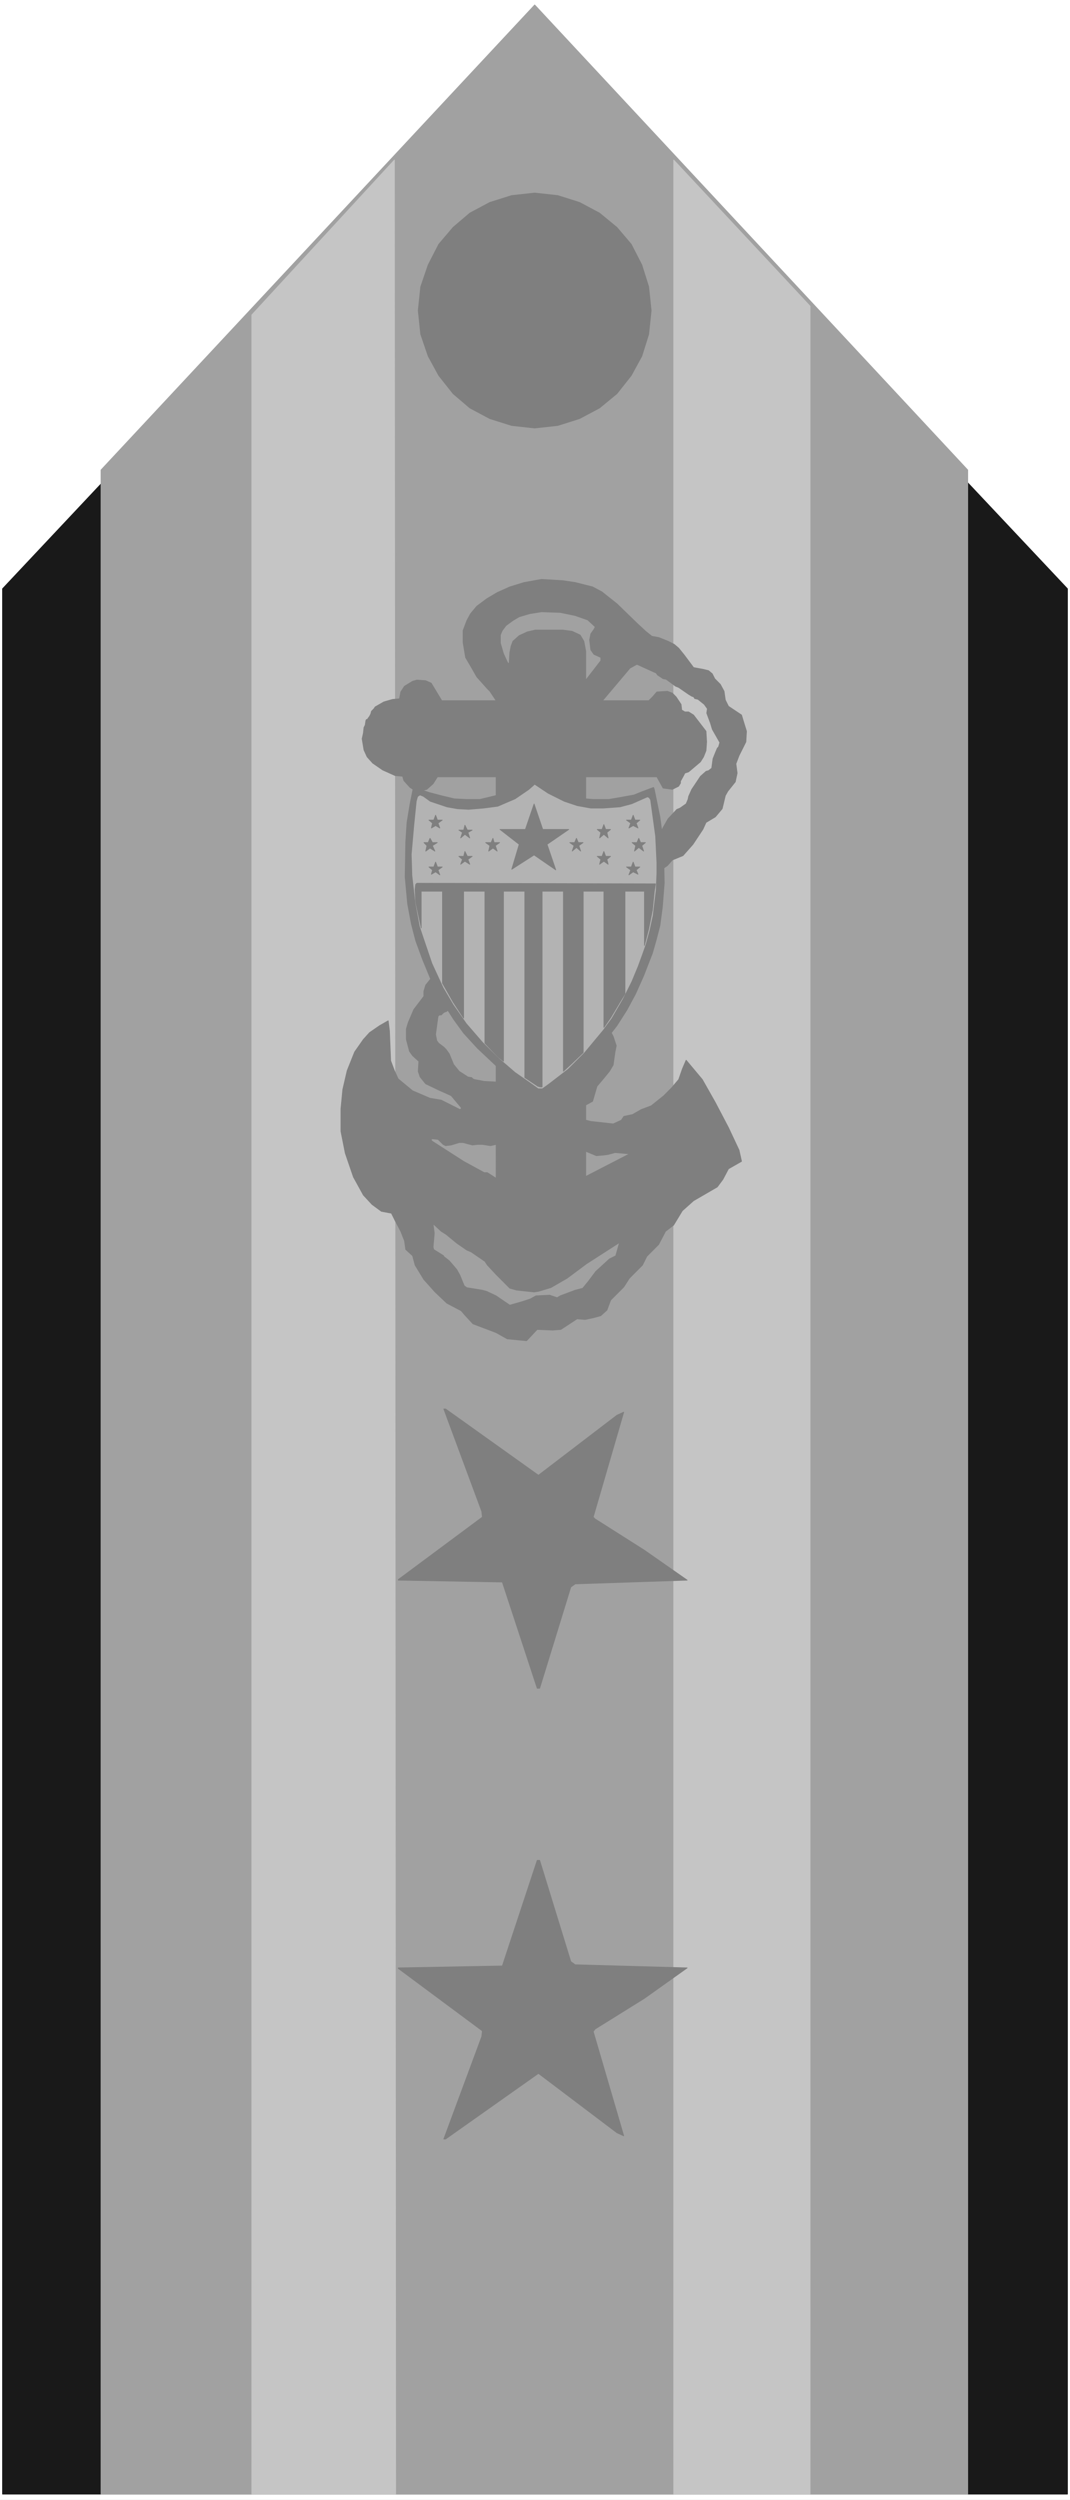
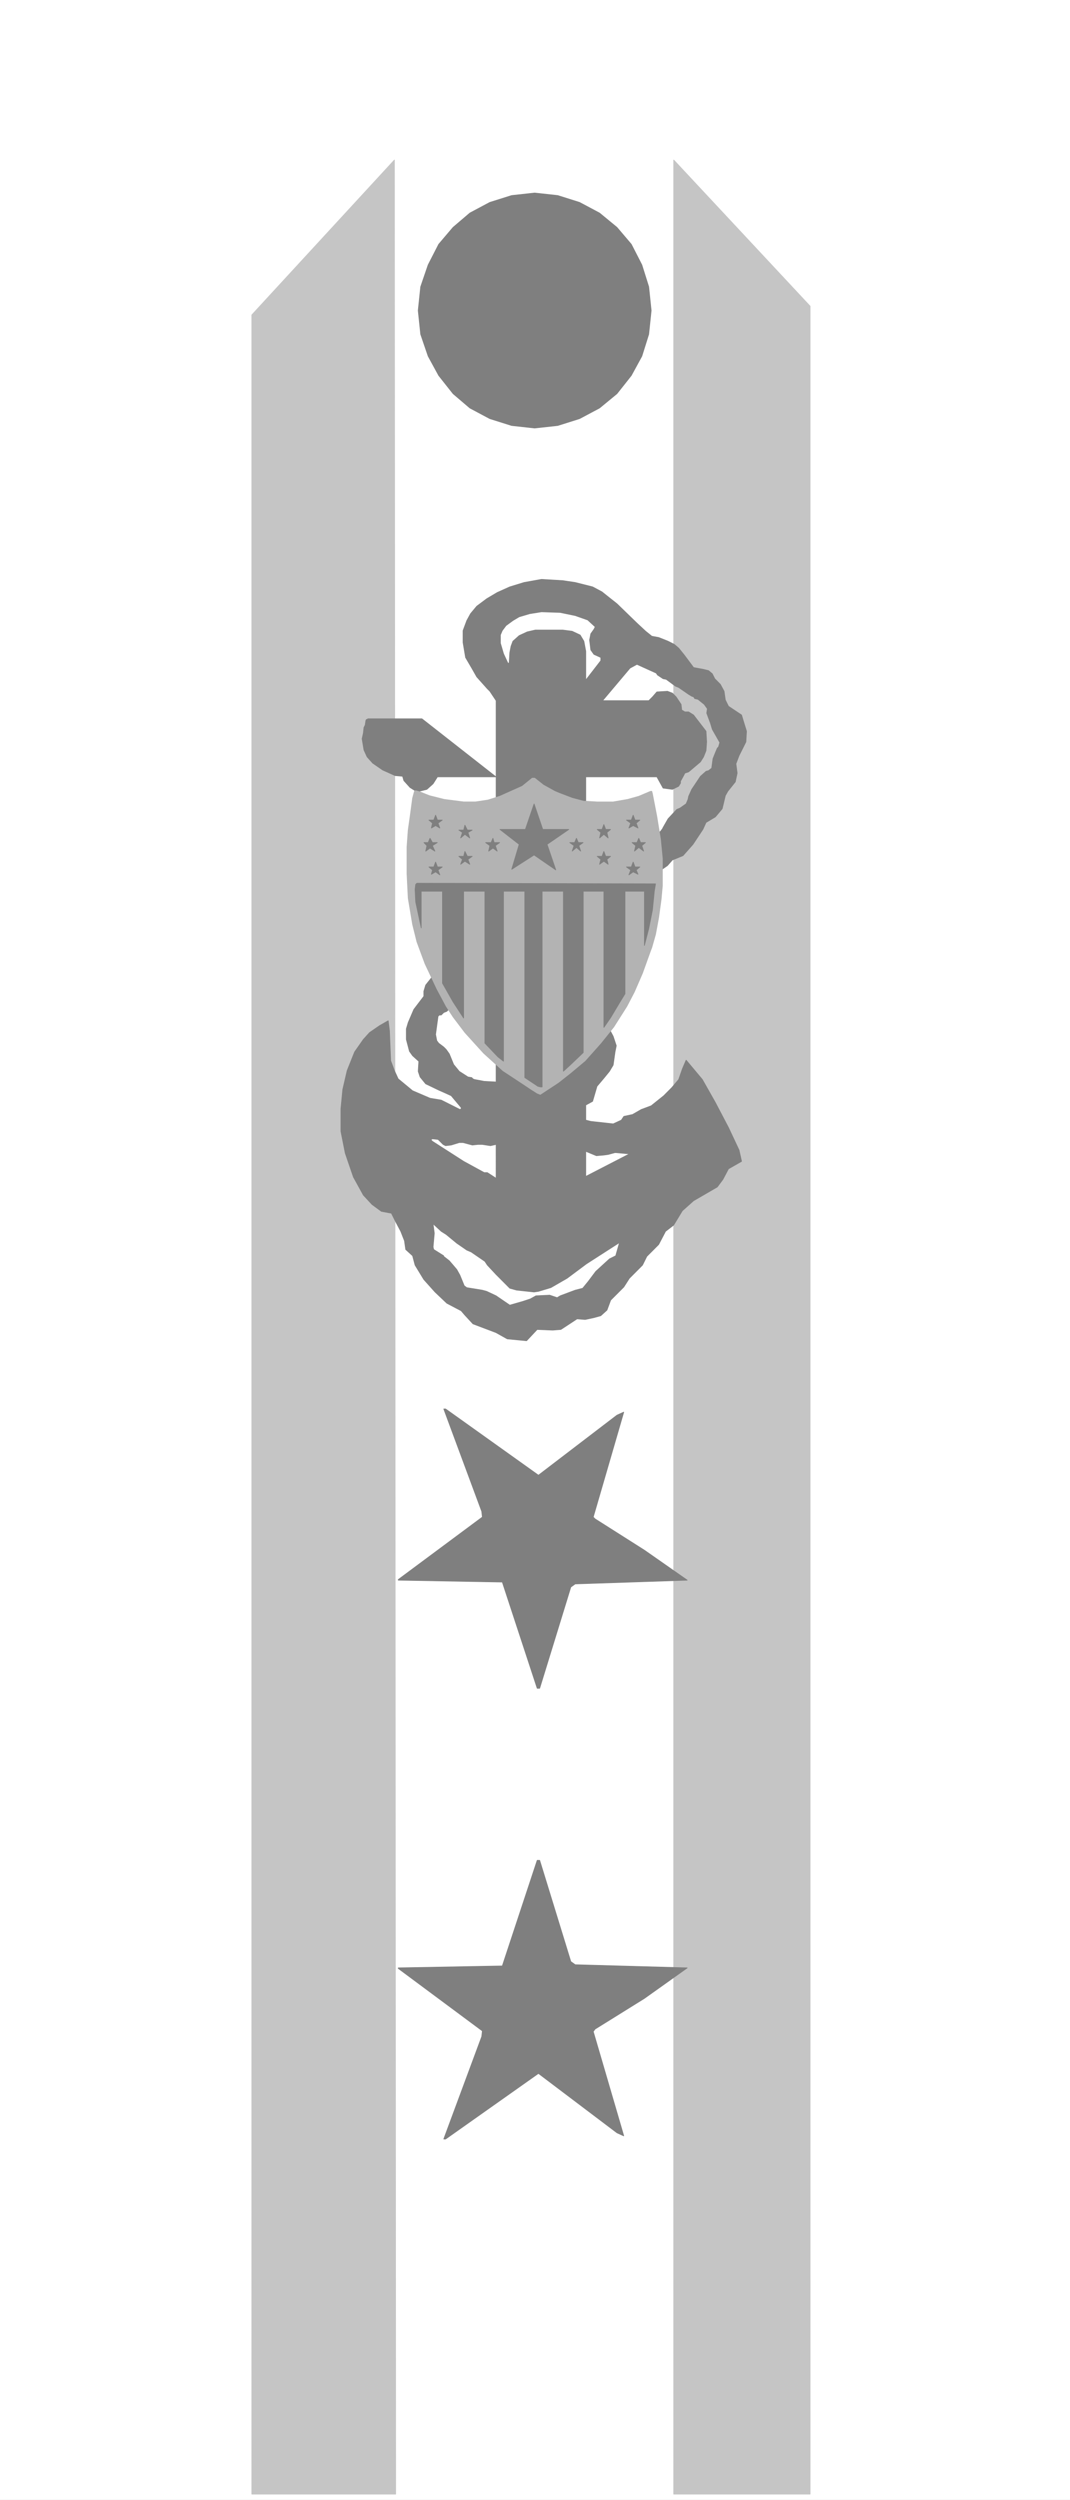
<svg xmlns="http://www.w3.org/2000/svg" width="1708.88" height="3989.578" viewBox="0 0 1281.66 2992.184">
  <rect x="0" y="0" width="1281.66" height="2992.184" fill="#333333" stroke="none" />
  <defs>
    <clipPath id="a">
      <path d="M0 0h1281.66v2993H0Zm0 0" />
    </clipPath>
    <clipPath id="b">
      <path d="M0 0h1281.66v2992.184H0Zm0 0" />
    </clipPath>
  </defs>
  <g clip-path="url(#a)">
    <path style="fill:#fff;fill-opacity:1;fill-rule:nonzero;stroke:none" d="M0 2992.184h1281.66V-.961H0Zm0 0" />
  </g>
  <g clip-path="url(#b)">
    <path style="fill:#fff;fill-opacity:1;fill-rule:evenodd;stroke:#fff;stroke-width:.14;stroke-linecap:square;stroke-linejoin:bevel;stroke-miterlimit:10;stroke-opacity:1" d="M0 .5h246V575H0Zm0 0" transform="matrix(5.21 0 0 -5.21 0 2994.79)" />
  </g>
-   <path style="fill:#191919;fill-opacity:1;fill-rule:evenodd;stroke:#191919;stroke-width:.14;stroke-linecap:square;stroke-linejoin:bevel;stroke-miterlimit:10;stroke-opacity:1" d="m.57 439.56 122.36 130.13 122.5-130.13V1.79H.57Zm0 0" transform="matrix(5.21 0 0 -5.21 0 2994.79)" />
-   <path style="fill:#a1a1a1;fill-opacity:1;fill-rule:evenodd;stroke:#a1a1a1;stroke-width:.14;stroke-linecap:square;stroke-linejoin:bevel;stroke-miterlimit:10;stroke-opacity:1" d="M23.21 1.79H222.5v465.06l-99.57 106.86-99.72-106.86Zm0 0" transform="matrix(5.21 0 0 -5.21 0 2994.79)" />
  <path style="fill:#c5c5c5;fill-opacity:1;fill-rule:evenodd;stroke:#c5c5c5;stroke-width:.14;stroke-linecap:square;stroke-linejoin:bevel;stroke-miterlimit:10;stroke-opacity:1" d="m154.88 538.09 31.38-33.61V1.79h-31.38zm-97-35.62 32.81 35.62.29-536.3h-33.1Zm0 0" transform="matrix(5.21 0 0 -5.21 0 2994.79)" />
-   <path style="fill:#7f7f7f;fill-opacity:1;fill-rule:evenodd;stroke:#7f7f7f;stroke-width:.14;stroke-linecap:square;stroke-linejoin:bevel;stroke-miterlimit:10;stroke-opacity:1" d="m122.93 530.48 5.3-.58 5.01-1.58 4.59-2.44 4.01-3.3 3.3-3.88 2.43-4.74 1.58-5.03.57-5.46-.57-5.45-1.58-5.03-2.43-4.45-3.3-4.17-4.01-3.3-4.59-2.44-5.01-1.58-5.3-.58-5.3.58-5.02 1.58-4.58 2.44-3.87 3.3-3.3 4.17-2.43 4.45-1.72 5.03-.57 5.45.57 5.46 1.72 5.03 2.43 4.74 3.3 3.88 3.87 3.3 4.58 2.44 5.02 1.58zm-8.88-134.15h-13.47l-1-1.58-1.44-1.29-1.72-.43-1 .14-1.15.72-1.43 1.58-.29 1-1.71.15-2.87 1.29-2.29 1.58-1.29 1.44-.72 1.58-.43 2.58.29 1.29.14 1.3.29.57.14 1.01.15.28h.28v.15l.43.57.29.58.14.57.57.58.29.43 2.01 1.15 2 .57 1.58.14.29 1.58.85 1.3 1.87 1.15 1 .28 2.01-.14 1.29-.58 2.43-4.02h12.47zm20.63-30.45 1.14 3.45 1.01 1.44.14.43.86 1.15h.29l.71.71 2.72 1.73 1.44 2.58 2.15 2.59 1.29.43 1.43.72 2 1.15.86.57 1.15 1.01.43.57.14.29 1.15 2.01 2.01 2.15.71.29 1.43 1 .43 1.01.15.72.71 1.58 2.01 3.01 1.29 1.15.57.15.72.57.29 2.16.57 1.43.43 1.01.28.28.29 1.01-1.72 3.02-.43 1.43-.86 2.3.15 1.01-.72 1-1.43 1.15-.58.14h-.14l-.29.43-.43.15-.71.43-2.29 1.58-.72.29-2.15 1.58-.72.14-1.29.86-.28.43-4.44 2.01v9.48l2-1.86 1.43-1.15 1.58-.29 2.15-.86 1.43-.72 1.01-.86 1.28-1.58 2.15-2.88 2.3-.43 1.14-.28.86-.72.58-1.15 1.28-1.29.86-1.58.29-2.01.72-1.44 3.01-2.01.43-1.44.71-2.29-.14-2.45-1.58-3.16-.71-1.86.28-2.16-.43-2.01-1.72-2.15-.57-1.01-.72-3.01-1.57-1.87-2.15-1.29-.72-1.58-2.29-3.45-2.29-2.59-2.44-1-1.14-1.29-2.3-1.58-1.72-.29-1.28-3.3-2.44-2.16-2.58-1.15-.43-1.43-1-1.58-1.29-1.15-1.58-.58-1-1.43-.29-2.16-.57-.86-2.29-1.87zm0 0" transform="matrix(5.21 0 0 -5.21 0 2994.79)" />
+   <path style="fill:#7f7f7f;fill-opacity:1;fill-rule:evenodd;stroke:#7f7f7f;stroke-width:.14;stroke-linecap:square;stroke-linejoin:bevel;stroke-miterlimit:10;stroke-opacity:1" d="m122.93 530.48 5.3-.58 5.01-1.58 4.59-2.44 4.01-3.3 3.3-3.88 2.43-4.74 1.58-5.03.57-5.46-.57-5.45-1.58-5.03-2.43-4.45-3.3-4.17-4.01-3.3-4.59-2.44-5.01-1.58-5.3-.58-5.3.58-5.02 1.58-4.58 2.44-3.87 3.3-3.3 4.17-2.43 4.45-1.72 5.03-.57 5.45.57 5.46 1.72 5.03 2.43 4.74 3.3 3.88 3.87 3.3 4.58 2.44 5.02 1.58zm-8.88-134.15h-13.47l-1-1.58-1.44-1.29-1.72-.43-1 .14-1.15.72-1.43 1.58-.29 1-1.71.15-2.87 1.29-2.29 1.58-1.29 1.44-.72 1.58-.43 2.58.29 1.29.14 1.3.29.57.14 1.01.15.28h.28v.15h12.47zm20.63-30.45 1.14 3.45 1.01 1.44.14.43.86 1.15h.29l.71.71 2.72 1.73 1.44 2.58 2.15 2.59 1.29.43 1.43.72 2 1.15.86.57 1.15 1.01.43.57.14.29 1.15 2.01 2.01 2.15.71.29 1.43 1 .43 1.01.15.72.71 1.58 2.01 3.01 1.29 1.15.57.15.72.57.29 2.16.57 1.43.43 1.01.28.28.29 1.01-1.72 3.02-.43 1.43-.86 2.3.15 1.01-.72 1-1.43 1.15-.58.14h-.14l-.29.43-.43.15-.71.43-2.29 1.58-.72.29-2.15 1.58-.72.14-1.29.86-.28.43-4.44 2.01v9.48l2-1.86 1.43-1.15 1.58-.29 2.15-.86 1.43-.72 1.01-.86 1.28-1.58 2.15-2.88 2.3-.43 1.14-.28.86-.72.58-1.15 1.28-1.29.86-1.58.29-2.01.72-1.44 3.01-2.01.43-1.44.71-2.29-.14-2.45-1.58-3.16-.71-1.86.28-2.16-.43-2.01-1.72-2.15-.57-1.01-.72-3.01-1.57-1.87-2.15-1.29-.72-1.58-2.29-3.45-2.29-2.59-2.44-1-1.14-1.29-2.3-1.58-1.72-.29-1.28-3.3-2.44-2.16-2.58-1.15-.43-1.43-1-1.58-1.29-1.15-1.58-.58-1-1.43-.29-2.16-.57-.86-2.29-1.87zm0 0" transform="matrix(5.21 0 0 -5.21 0 2994.79)" />
  <path style="fill:#7f7f7f;fill-opacity:1;fill-rule:evenodd;stroke:#7f7f7f;stroke-width:.14;stroke-linecap:square;stroke-linejoin:bevel;stroke-miterlimit:10;stroke-opacity:1" d="M134.68 317.48v-7.18l2.43-1.01 1.72.15 1.01.14 1.57.43 3.3-.29-10.03-5.17v33.47l1.14-2.01.43-1.01v-1.58l-1.57-.14v-12.35l1.57.86 1.01 3.45 1.57 1.86 1.29 1.58.86 1.44.43 3.02.29 1.43-.72 2.16-1.14 2.15-.72 1.87.14 1.86v2.02l-.43 2.15-1.14 2.59-.86 1.14-1.01 1.44-1.14 1.15v72.1l-.43 2.3-.86 1.43-1.86.87-2.15.28h-6.31l-1.86-.43-1.86-.86-1.44-1.29-.43-1.15-.28-1.44-.15-2.44h-.28l-1 2.15-.72 2.45v1.86l.43 1.01.86 1.15 1.57 1.15 1.44.86 2.43.72 2.72.43 4.3-.15 3.44-.71 2.87-1.01 1.72-1.58-.29-.57-.72-1.01-.28-1.44.28-2.29.72-1.01 1.58-.72v-.72l-3.44-4.45v-22.26h16.33l1.43-2.58 2.15-.29 1.44.72.43.71v.44l.71 1.29.29.57.86.29 2.72 2.3.72 1.15.57 1.43.14 2.01-.14 2.45-2.87 3.73-1.14.72h-.86l-.72.43-.14 1.29-1.15 1.72-.86.87-1.14.43-2.44-.15-1-1.15-.86-.86h-10.6l6.3 7.47 1.58.86v9.48l-4.59 4.45-2 1.58-1.44 1.15-2.15 1.15-4.01 1.01-2.86.43-4.88.29-4.01-.72-3.29-1.01-2.87-1.29-2.43-1.44-2.3-1.72-1.43-1.72-.86-1.58-.86-2.3v-2.73l.58-3.45 1.43-2.44 1.14-2.01 2.44-2.73.57-.57 1.44-2.16V282.01l3.15-3.16 1.57-.44 4.02-.43 1 .15 2.86.86 3.73 2.15 4.44 3.31 4.01 2.58 3.58 2.3-.86-3.02-1.43-.71-3.15-2.88-1.72-2.29-1.29-1.58-1.72-.44-3.44-1.29-.71-.43-1.72.58-3.15-.15-1.29-.72-1.72-.57-3.01-.86-3.15 2.15v-8.47l2.57-1.44 4.45-.43 2.43 2.59 3.58-.15 1.87.15 3.72 2.44 1.86-.15 2.01.43 1.58.44 1.43 1.29.86 2.3 3.01 3.01 1.29 2.01 3.01 3.02 1 2.01 2.72 2.73 1.58 3.02 1.86 1.43 2 3.3 2.58 2.3 5.45 3.16 1.29 1.73 1.29 2.44 3.01 1.72-.58 2.59-2.43 5.17-3.01 5.74-3.01 5.32-3.73 4.45-.86-2.01-.85-2.44-1.58-1.87-1.86-1.87-2.87-2.3-2.29-.86-2.01-1.15-2-.43-.58-.86-1.86-.86-5.16.57zm0 0" transform="matrix(5.21 0 0 -5.21 0 2994.79)" />
  <path style="fill:#7f7f7f;fill-opacity:1;fill-rule:evenodd;stroke:#7f7f7f;stroke-width:.14;stroke-linecap:square;stroke-linejoin:bevel;stroke-miterlimit:10;stroke-opacity:1" d="m114.05 268.65-5.31 2.01-1.86 2.01-.86 1-3.29 1.73-2.72 2.58-2.58 2.88-2.01 3.3-.57 2.15-1.58 1.44-.29 2.01-.85 2.16-1.29 2.44-.86 1.72-2.3.43-2.15 1.58-2 2.16-2.29 4.16-1.87 5.46-1 5.03v5.17l.43 4.45 1 4.31 1.72 4.31 2.01 2.87 1.43 1.58 2.29 1.58 2.01 1.15.29-2.3.28-6.9.86-2.29.86-1.87 3.3-2.73 4.01-1.72 2.58-.43 4.3-2.16.28.15v.28l-2.29 2.73-1.58.72-1.29.57-3 1.44-1.29 1.58-.43 1.29.14 2.3-1.43 1.29-.72 1.01-.72 2.73v2.44l.43 1.44 1.29 3.01 2.3 3.02v1.15l.43 1.43 1.72 2.16 1.43.72 1.57.14.58.29 2.43 3.01 2.01 1.01 2 .29 4.45 1.58v-8.62l-3.01-.86-3.01-.29-1.29-.29-.14-.29-.29-1-.29-.43-1.29-2.01-1-.43-1-1.01-.72-.29-.57-.57h-.43l-.29-.29-.57-4.16.28-1.44.43-.57 1.15-.87.57-.57.72-1.01 1-2.44 1.29-1.58 2.01-1.29.86-.14.28-.29.29-.14 2.29-.43 2.73-.15v-14.36l-1.29-.29-1.87.29h-1l-1.29-.14-2.15.57h-.86l-1.86-.57-1.29-.15-.57.29-1.15 1.15-1.29.14-.28-.14v-.15l.28-.28 7.17-4.6 4.72-2.58h.72l2.01-1.3v-22.11l-2.01 2.15-.57.86-3.15 2.16-1.01.43-2.29 1.58-2.44 2.01-1.14.72-1.86 1.72.28-2.16-.28-3.16.14-.57 2.29-1.44v-.14l1.29-1.01.86-1 .86-1.01.72-1.29 1-2.44.57-.43 3.58-.58 1.01-.28 2.15-1.01zm-3.16-42.37-19.34-14.36v-.15l23.93-.43 8.02-24.41h.58l7.16 23.26 1 .72 25.79.86-9.88 6.9-11.32 7.18-.43.43 7.02 24.13-1.58-.72-18.05-13.79-21.35 15.23h-.43l8.74-23.56zm0-118.06-19.34 14.36v.14l23.93.44 8.02 24.27h.58l7.16-23.27 1-.72 25.79-.72-9.88-7.03-11.32-7.04-.43-.57 7.02-23.99-1.58.72-18.05 13.64-21.35-15.08h-.43l8.74 23.56zm0 0" transform="matrix(5.21 0 0 -5.21 0 2994.79)" />
  <path style="fill:#b3b3b3;fill-opacity:1;fill-rule:evenodd;stroke:#b3b3b3;stroke-width:.14;stroke-linecap:square;stroke-linejoin:bevel;stroke-miterlimit:10;stroke-opacity:1" d="m124.93 394.46 2.58-1.43 1.01-.43 3.01-1.15 2.72-.72h.57l2.44-.14h3.72l3.3.57 2.58.72 2.72 1.15h.28l.15-.58 1-5.17.86-5.31.43-4.45v-6.18l-.29-3.16-.57-4.17-.72-3.87-.86-3.02-.28-.72-1.86-5.17-1.87-4.31-1.72-3.3-3.01-4.74-3-3.73-3.59-4.03-3.43-2.87-2.73-2.15-4.15-2.73-.72.29-1.57 1-1.72 1.15-4.59 3.02-4.44 4.02-4.3 4.74-2.72 3.59-1.58 2.44-2.15 4.02-2.72 5.75-1.86 5.02-1 4.03-1.01 6.03-.28 5.6v6.17l.28 3.88.43 3.02.58 4.31.43 1.58.28.14 1.01-.29 2.15-.86 3.43-.86 4.45-.57h2.72l2.86.43 2.73.86 2.57 1.15 2.58 1.15 2.3 1.86h.57zm0 0" transform="matrix(5.21 0 0 -5.21 0 2994.79)" />
-   <path style="fill:#7f7f7f;fill-opacity:1;fill-rule:evenodd;stroke:#7f7f7f;stroke-width:.14;stroke-linecap:square;stroke-linejoin:bevel;stroke-miterlimit:10;stroke-opacity:1" d="m125.22 395.04 2.44-1.44 2-.86 1.87-.72 1.14-.14 2.01-.58 1.72-.14h3.58l1.72.29 4.01.72 2.15.86 2.29.86h.14l.15-.43 1.29-6.32.57-4.31v-.57l.29-3.02.14-7.33-.43-5.45-.57-4.31-.86-3.31-.86-3.01-2.01-5.17-1.86-4.17-2.01-3.73-2.29-3.59-4.01-5.17-2.87-3.02-2.72-2.44-3.01-2.44-4.58-3.16h-.57l-1.72 1-4.45 2.88-3.58 2.87-4.58 4.31-3.15 3.44-2.3 3.16-2.58 4.03-2.57 4.88-2.01 4.88-1.58 4.31-1 3.88-.86 4.59-.57 6.18.14 8.04.29 4.46.71 4.3.72 3.6.14.14.58-.14 3.01-1.01 2.72-.72 3.01-.72 2.86-.14h3.01l3.58.86 2.01.86 3.01 1.44 2.29 1.72 1.29.87.57-.29zm0 0" transform="matrix(5.21 0 0 -5.21 0 2994.79)" />
  <path style="fill:#b3b3b3;fill-opacity:1;fill-rule:evenodd;stroke:#b3b3b3;stroke-width:.14;stroke-linecap:square;stroke-linejoin:bevel;stroke-miterlimit:10;stroke-opacity:1" d="m125.94 392.45 3.72-1.86 3.01-1.01 3.15-.57h2.87l3.87.28 2.72.72 3.58 1.58.29-.14.28-.43 1.15-8.33.29-6.04v-2.44l-.15-3.88-.71-5.88-.72-3.31-.86-3.16-.86-2.44-1-2.73-1.43-3.44-2.01-4.03-2.58-4.45-2-2.73-2.15-2.58-2.15-2.59-3.73-3.73-4.3-3.31-1.57-1.14h-.86l-1.58 1.14-3.72 2.59-4.01 3.45-3.44 3.44-3.73 4.31-3.01 4.31-2.29 3.88-2.58 5.6-2 5.89-.86 2.58-1.01 5.46-.71 6.18-.15 4.88.58 6.61.57 5.6.29 1 .43.29.71-.29 1.58-1.14 3.87-1.3 2.43-.43 2.58-.14 3.44.29 3.3.43 2 .86 2.01.86 3.15 2.15 1.15 1.01.14.14 1.72-1.15zm0 0" transform="matrix(5.21 0 0 -5.21 0 2994.79)" />
  <path style="fill:#7f7f7f;fill-opacity:1;fill-rule:evenodd;stroke:#7f7f7f;stroke-width:.14;stroke-linecap:square;stroke-linejoin:bevel;stroke-miterlimit:10;stroke-opacity:1" d="m150.72 371.77-.28-1.72-.43-4.31-.86-4.31-1-3.88v12.5h-4.45v-23.56l-1.14-1.86-2.15-3.6-1.58-2.29v31.31h-4.73v-37.06l-2.86-2.73-1.72-1.58v41.37h-4.87v-44.96h-.43l-.57.15-3.01 2.01v42.8h-4.87v-39.07l-1.29 1.01-3.01 3.16v34.9h-4.87v-29.16l-2.44 3.74-2.44 4.3v21.12h-4.87v-8.48l-1.29 6.04-.14 2.87.14 1.15.29.28zm-31.37 9.05-4.44 3.45h5.87l2.01 5.88 2-5.88h6.02l-5.02-3.45 2.01-5.89-5.01 3.45-5.16-3.31zm-13.04 2.73-.86.57h1.15l.28 1.15.58-1.15h1.14l-1-.57.43-1.29-1.15.86-1-.86zm33.24 0 .86.72h-1.15l-.43 1.15-.43-1.15h-1.14l.86-.72-.29-1.29 1 .86 1.01-.86zm-26.94-3.02-1 .72h1.29l.43 1.01.29-1.01h1.29l-1.01-.72.43-1.29-1 .72-1-.72zm20.49 0 1 .72h-1.14l-.43 1.01-.43-1.01h-1.15l1.01-.72-.43-1.29 1 .86 1-.86zm-26.79-3.16-.86.72h1.15l.28 1.15.58-1.15h1.14l-1-.72.43-1.15-1.15.72-1-.72zm33.24 0 .86.72h-1.15l-.43 1.15-.43-1.15h-1.14l.86-.72-.29-1.15 1 .72 1.01-.72zm-40.12-2.44-.86.72h1.15l.43 1.15.43-1.15h1.14l-1-.72.43-1.15-1 .72-1-.57zm46.85 0 .86.72H146l-.43 1.15-.43-1.15h-1.15l1-.72-.43-1.15 1.01.72 1.14-.57zm-48.14 5.6-.71.72h1l.43 1.01.57-1.01h1.15l-1.15-.72.58-1.29-1.15.72-1-.72zm49.43 0 .86.72h-1.14l-.43 1.01-.43-1.01h-1.15l.86-.72-.29-1.29 1.01.86 1.14-.86zm-48.14 5.17-.86.72h1.15l.43 1.15.43-1.15h1.14l-1-.72.43-1.15-1 .58-1-.58zm46.85 0 .86.72H146l-.43 1.15-.43-1.15h-1.15l1-.72-.43-1.15 1.01.58 1.14-.58zm0 0" transform="matrix(5.21 0 0 -5.21 0 2994.79)" />
</svg>